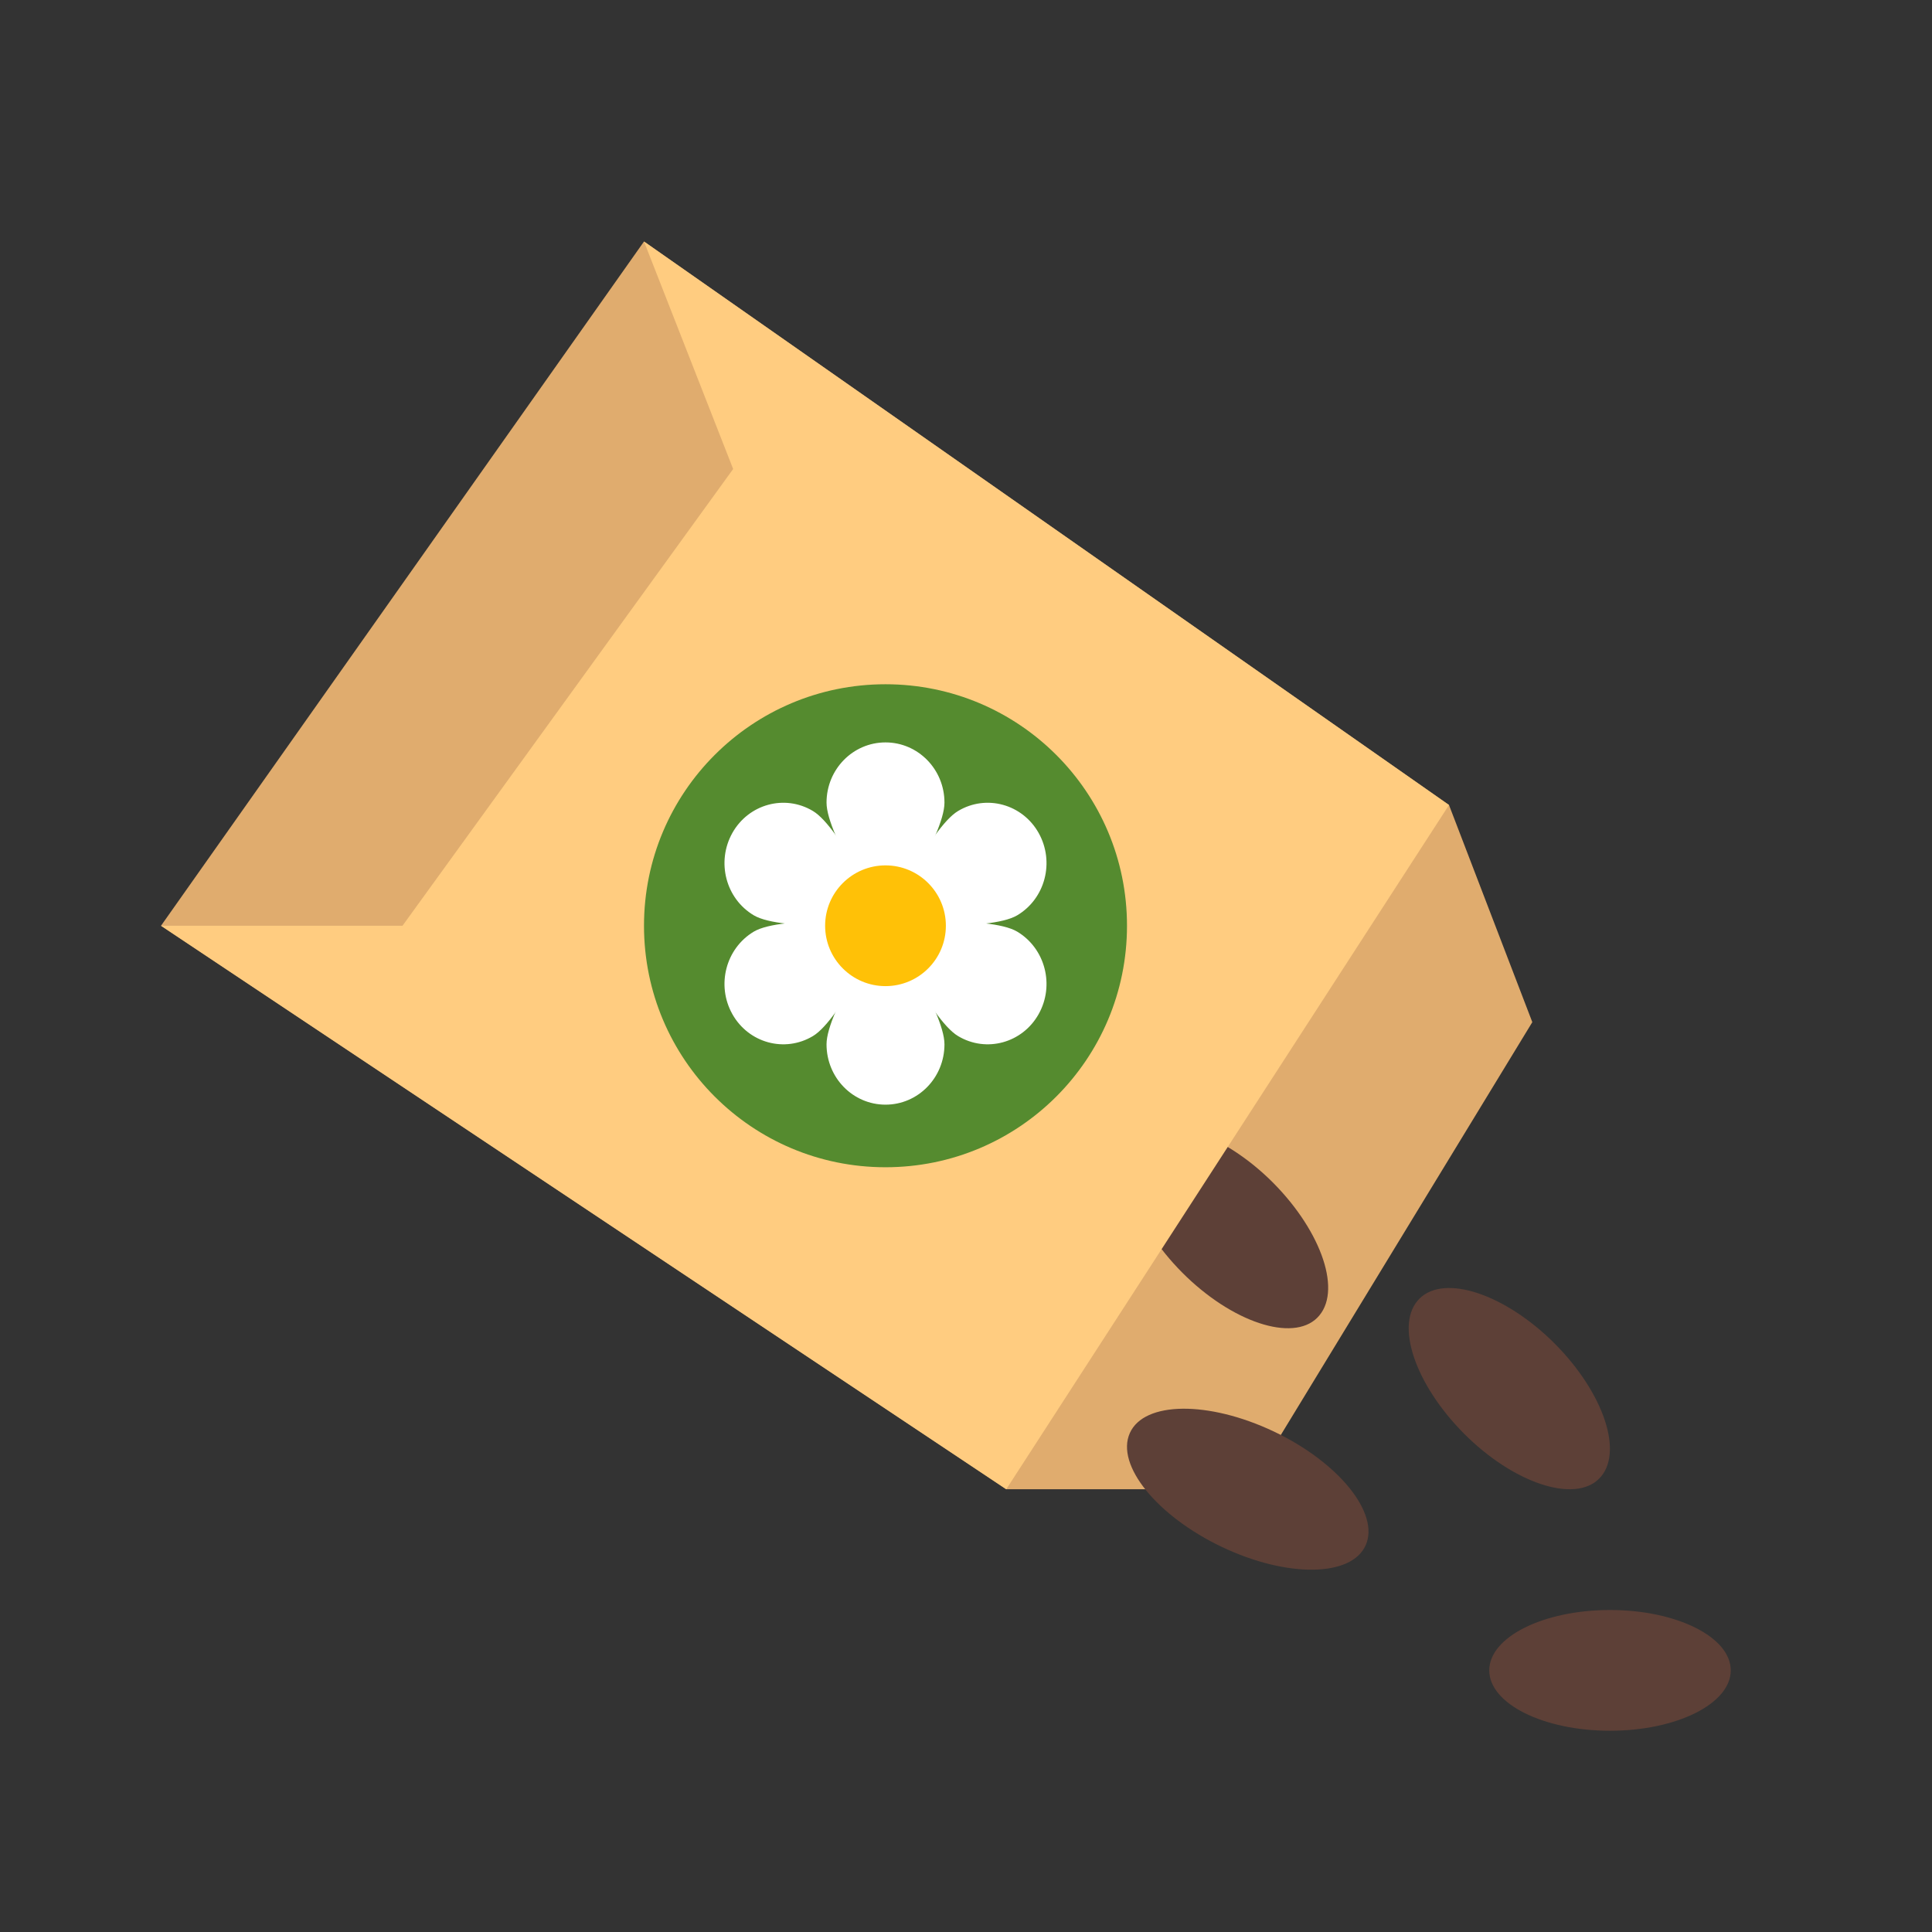
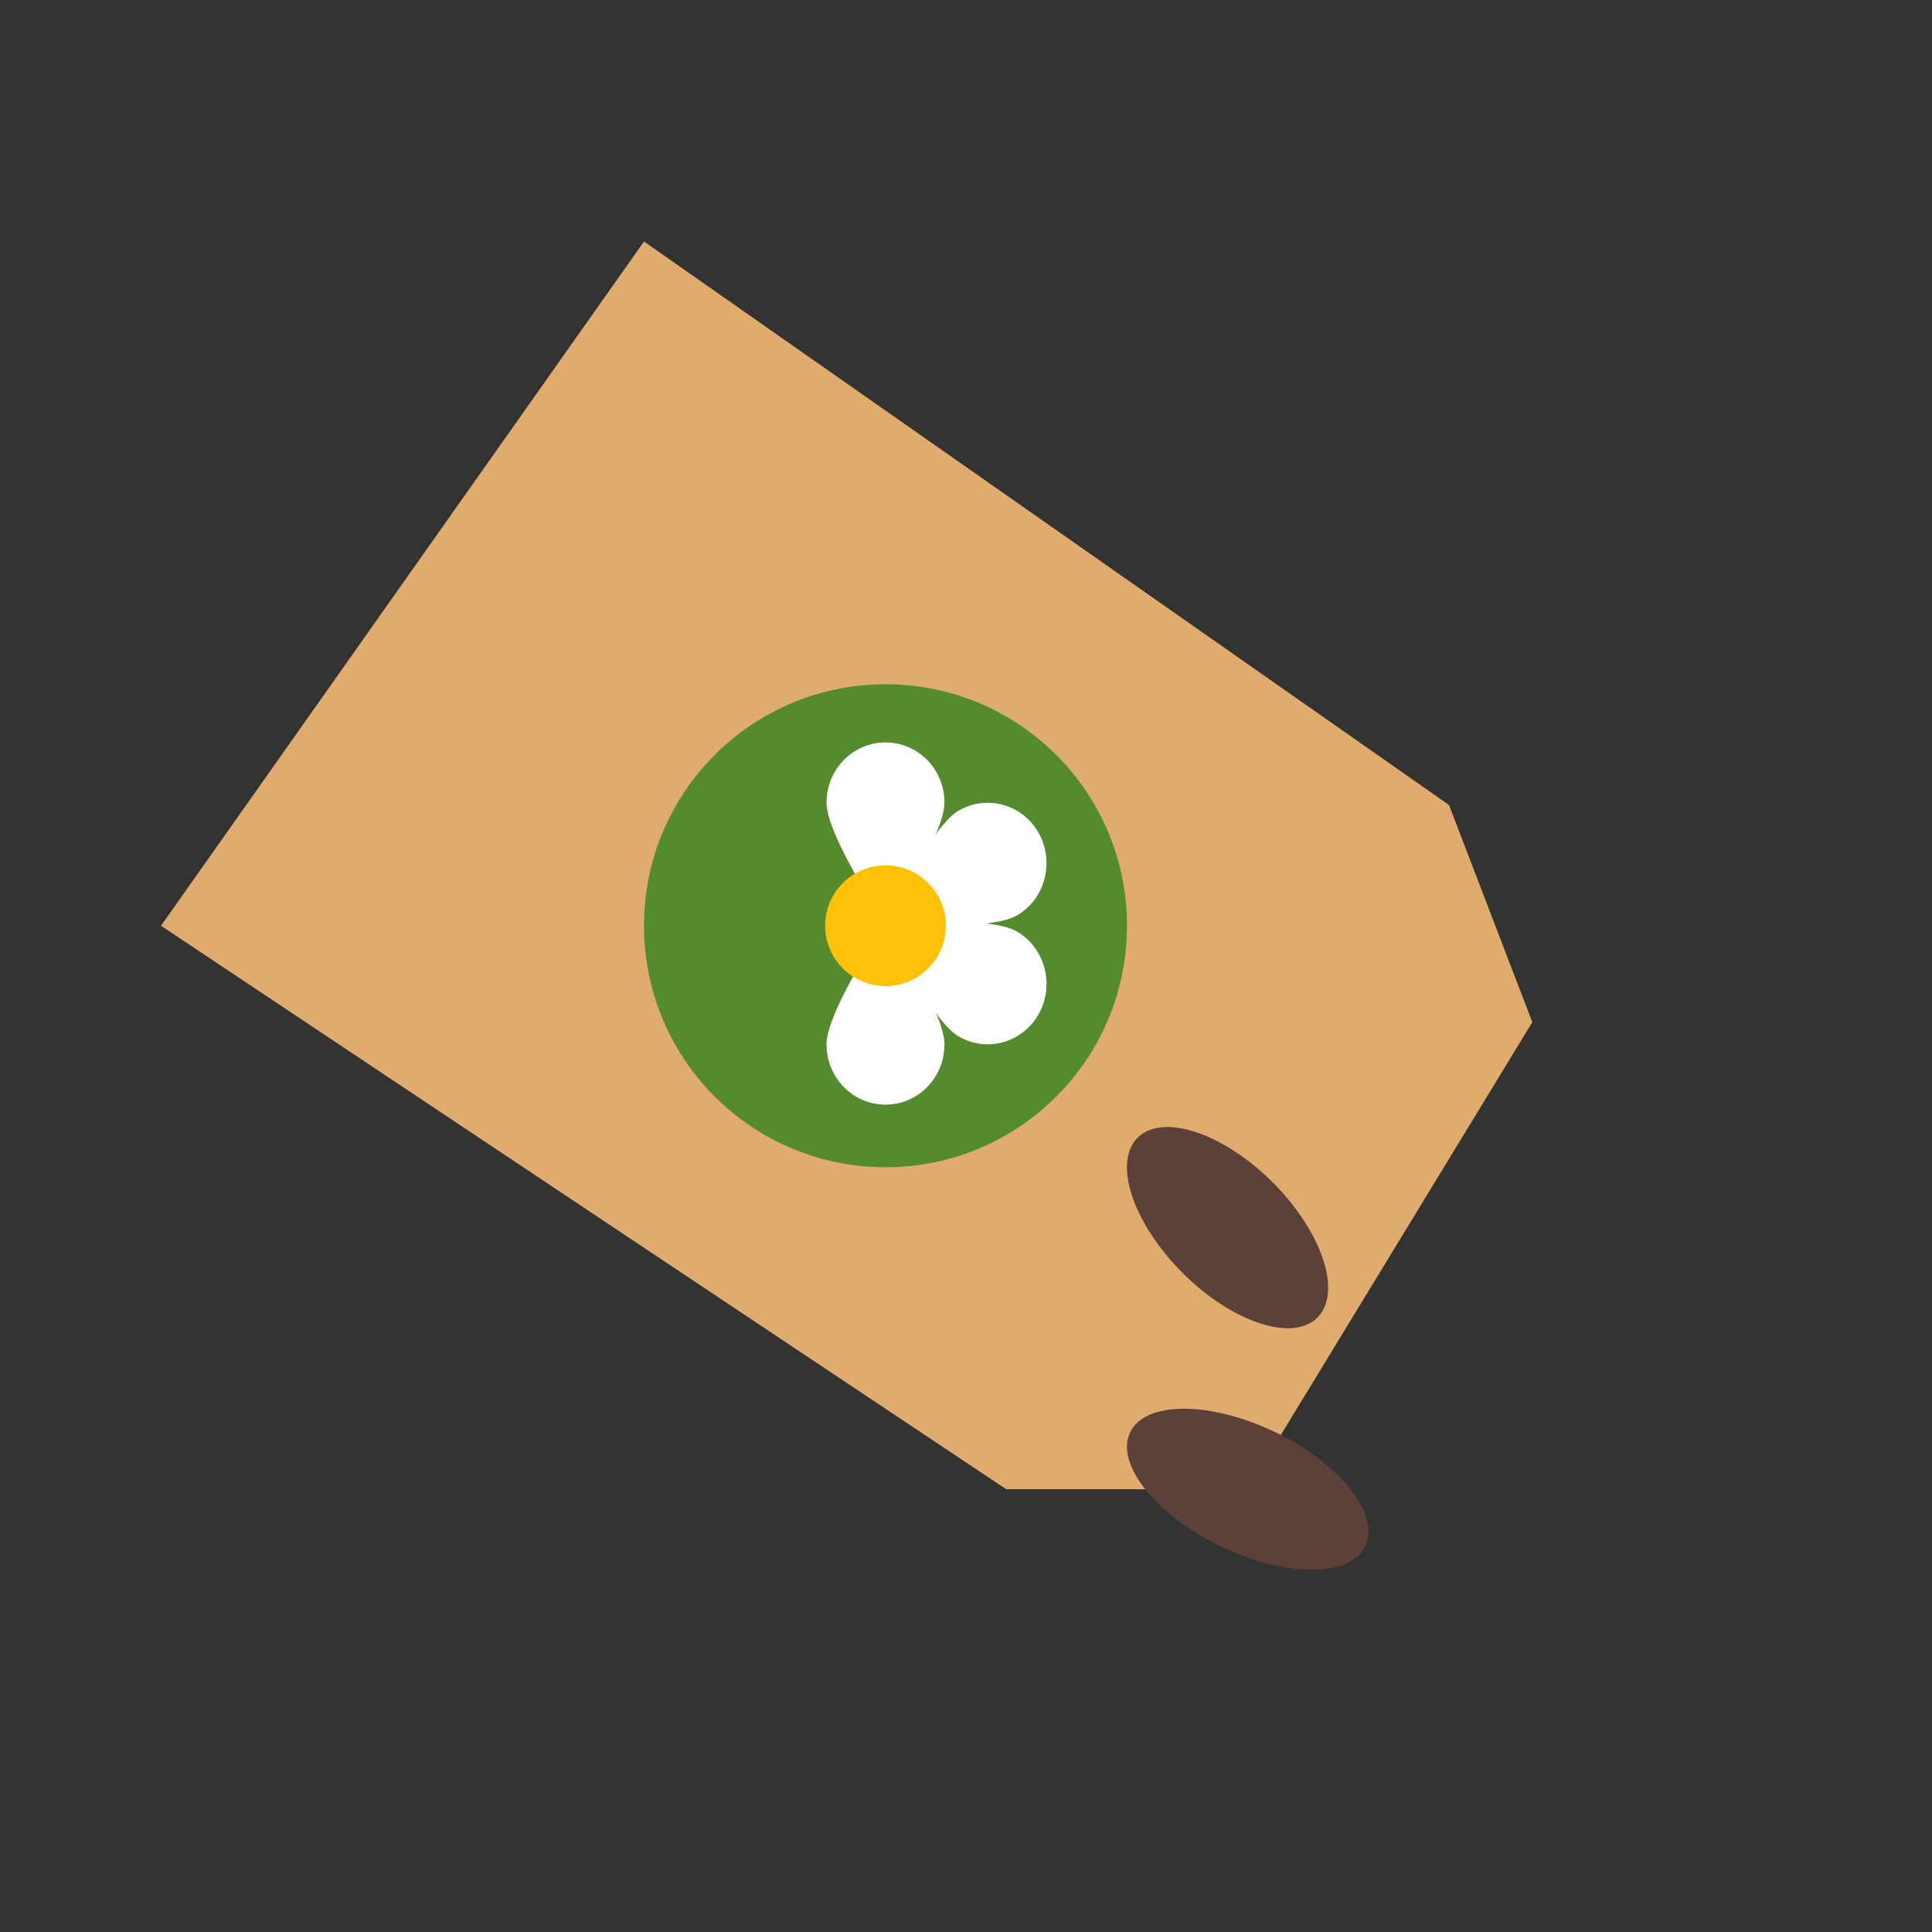
<svg xmlns="http://www.w3.org/2000/svg" width="100" height="100" fill="0" version="1.1" viewBox="0 0 48 48">
  <rect x="0" y="0" width="48" height="48" fill="#333333" stroke="none" />
  <g id="surface1">
    <path fill="#E0AC6E" d="M 36 20 L 16 6 L 4 23 L 25 37 L 31 37 L 38.07 25.395 Z" />
-     <path fill="#5D4037" d="M 36.484 35.727 C 37.742 36.926 39.227 37.355 39.781 36.68 C 40.344 36 39.773 34.477 38.516 33.273 C 37.254 32.074 35.777 31.645 35.215 32.32 C 34.652 32.996 35.227 34.523 36.484 35.727 Z" />
    <path fill="#5D4037" d="M 30.359 38.434 C 31.977 39.203 33.578 39.184 33.93 38.391 C 34.285 37.598 33.258 36.328 31.641 35.562 C 30.023 34.797 28.422 34.812 28.07 35.605 C 27.715 36.398 28.742 37.664 30.359 38.434 Z" />
    <path fill="#5D4037" d="M 29.484 31.727 C 30.742 32.926 32.227 33.355 32.781 32.68 C 33.344 32 32.773 30.477 31.516 29.273 C 30.254 28.074 28.777 27.645 28.215 28.32 C 27.652 28.996 28.227 30.523 29.484 31.727 Z" />
-     <path fill="#5D4037" d="M 43 41.5 C 43 40.672 41.656 40 40 40 C 38.344 40 37 40.672 37 41.5 C 37 42.328 38.344 43 40 43 C 41.656 43 43 42.328 43 41.5 Z" />
-     <path fill="#FFCC80" d="M 16 6 L 18.215 11.652 L 10 23 L 4 23 L 25 37 L 36 20 Z" />
    <path fill="#558B2F" d="M 28 23 C 28 26.316 25.316 29 22 29 C 18.684 29 16 26.316 16 23 C 16 19.684 18.684 17 22 17 C 25.316 17 28 19.684 28 23" />
    <path fill="#FFF" d="M 20.535 19.941 C 20.535 19.113 21.191 18.445 22 18.445 C 22.809 18.445 23.465 19.113 23.465 19.941 C 23.465 20.773 22 22.945 22 22.945 C 22 22.945 20.535 20.773 20.535 19.941" />
    <path fill="#FFF" d="M 23.465 25.945 C 23.465 26.777 22.809 27.445 22 27.445 C 21.191 27.445 20.535 26.777 20.535 25.945 C 20.535 25.113 22 22.945 22 22.945 C 22 22.945 23.465 25.113 23.465 25.945" />
-     <path fill="#FFF" d="M 18.73 22.742 C 18.031 22.328 17.793 21.414 18.195 20.695 C 18.598 19.977 19.496 19.73 20.195 20.148 C 20.895 20.562 22 22.945 22 22.945 C 22 22.945 19.434 23.156 18.73 22.742" />
    <path fill="#FFF" d="M 25.27 23.145 C 25.969 23.562 26.207 24.477 25.805 25.195 C 25.402 25.914 24.504 26.16 23.805 25.742 C 23.102 25.328 22 22.945 22 22.945 C 22 22.945 24.566 22.73 25.27 23.145" />
    <path fill="#FFF" d="M 25.27 22.742 C 25.969 22.328 26.207 21.414 25.805 20.695 C 25.402 19.977 24.504 19.73 23.805 20.148 C 23.102 20.562 22 22.945 22 22.945 C 22 22.945 24.566 23.156 25.27 22.742" />
-     <path fill="#FFF" d="M 18.73 23.145 C 18.031 23.562 17.793 24.477 18.195 25.195 C 18.598 25.914 19.496 26.16 20.195 25.742 C 20.895 25.328 22 22.945 22 22.945 C 22 22.945 19.434 22.73 18.73 23.145" />
    <path fill="#FFC107" d="M 23.5 23 C 23.5 23.828 22.828 24.5 22 24.5 C 21.172 24.5 20.5 23.828 20.5 23 C 20.5 22.172 21.172 21.5 22 21.5 C 22.828 21.5 23.5 22.172 23.5 23" />
  </g>
</svg>